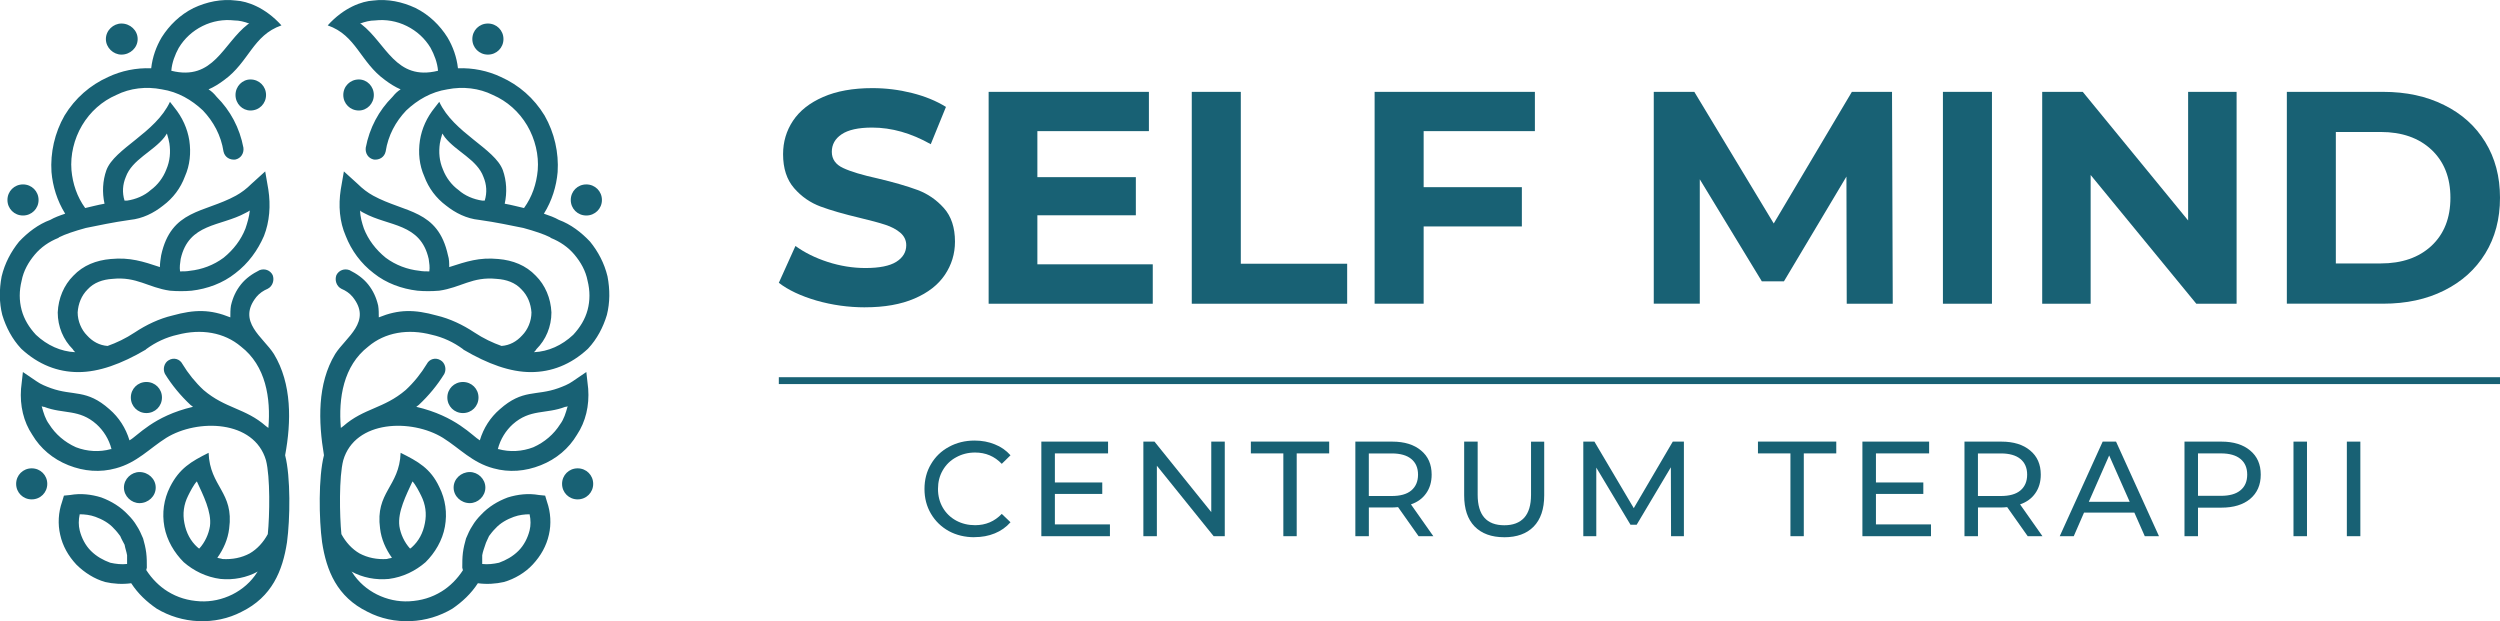
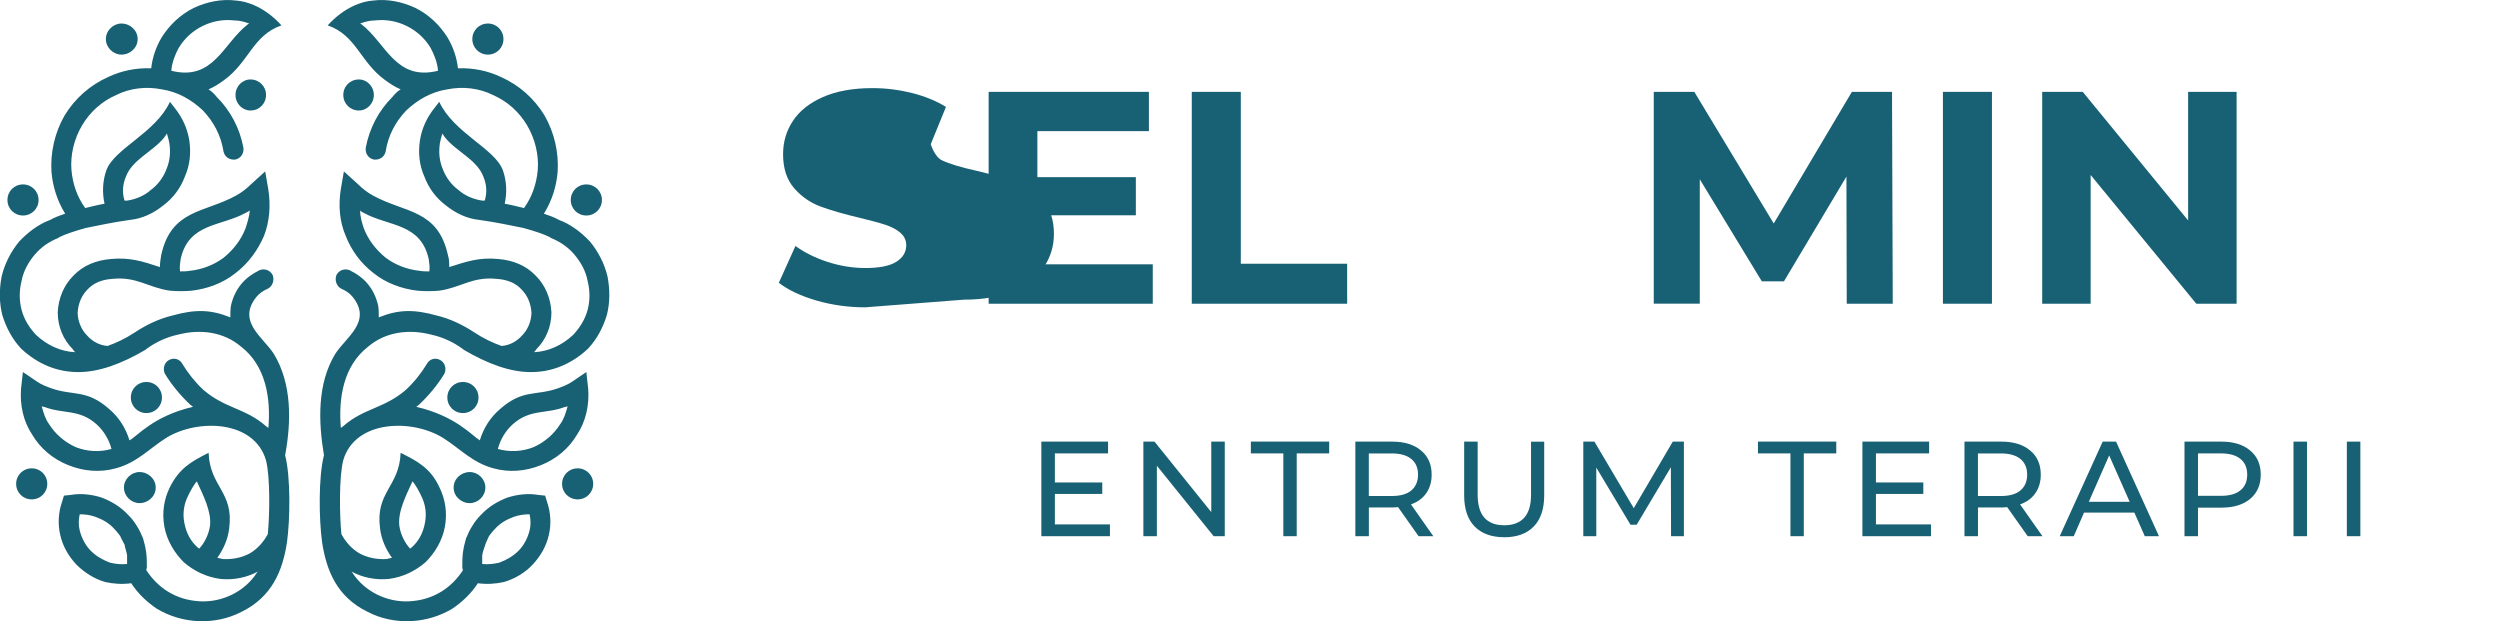
<svg xmlns="http://www.w3.org/2000/svg" id="a" viewBox="0 0 681.19 169.27">
  <defs>
    <style>.g{fill:#186174;}</style>
  </defs>
  <path id="b" class="g" d="M25.96,140.81c-1.36-.5-2.89-.68-4.24-.68-.34,1.53-.34,3.05,0,4.4.51,2.03,1.53,4.07,3.06,5.58,1.53,1.53,3.39,2.54,5.26,3.22,1.53.34,3.06.51,4.59.34v-2.37c-.17-1.01-.51-1.86-.68-2.87-.34-.68-.85-1.53-1.19-2.37-.51-.68-1.02-1.36-1.7-2.03-1.35-1.53-3.22-2.54-5.09-3.22ZM33.94,54.66h.68c2.38-.34,4.76-1.35,6.45-2.88,1.87-1.35,3.4-3.38,4.24-5.58,1.02-2.37,1.19-4.74.85-7.11-.18-.85-.34-1.69-.68-2.71-.17.34-.51.69-.69,1.02-3.06,3.89-8.83,6.09-10.52,10.83-.85,2.03-1.02,4.23-.34,6.43ZM49.05,73.95c.85,0,1.87,0,2.72-.17,3.22-.34,6.45-1.53,9.17-3.56,2.71-2.2,4.75-4.9,5.94-7.95.51-1.52,1.02-3.21,1.19-4.91-.51.34-.85.51-1.19.67-6.79,3.72-15.45,2.71-17.65,12.53-.17,1.18-.34,2.2-.17,3.39ZM48.71,13.02c-1.02,1.86-1.87,4.06-2.03,6.26,11.54,2.88,14.09-7.45,20.89-12.69l.34-.17c-1.36-.51-2.71-.85-4.08-.85-2.88-.34-5.94.17-8.66,1.53-2.71,1.35-4.92,3.38-6.45,5.92ZM53.81,149.11c.17.17.34.34.51.34,1.53-1.69,2.54-3.9,2.89-6.09.51-3.9-1.87-8.46-3.57-12.19-.85.85-1.87,2.88-2.38,3.9-1.19,2.37-1.53,4.9-1.02,7.45.51,2.71,1.7,4.91,3.56,6.6ZM30.21,122.37h.17c-.68-2.71-2.21-5.08-4.08-6.77-4.75-4.23-9-2.71-14.26-4.74-.17,0-.34,0-.68-.17.51,1.86,1.02,3.55,2.03,4.9,1.7,2.71,4.25,4.91,7.3,6.27,3.06,1.19,6.46,1.36,9.51.51ZM140.06,140.81c1.36-.5,2.89-.68,4.24-.68.34,1.53.34,3.05,0,4.4-.51,2.03-1.53,4.07-3.06,5.58-1.53,1.53-3.4,2.54-5.27,3.22-1.53.34-3.06.51-4.58.34v-2.37c.17-1.01.51-1.86.84-2.87.17-.68.68-1.53,1.02-2.37.51-.68,1.02-1.36,1.7-2.03,1.36-1.53,3.22-2.54,5.09-3.22ZM132.08,54.66h-.68c-2.38-.34-4.76-1.35-6.46-2.88-1.87-1.35-3.4-3.38-4.24-5.58-1.02-2.37-1.18-4.74-.85-7.11.17-.85.34-1.69.68-2.71.17.34.51.69.68,1.02,3.06,3.89,8.83,6.09,10.53,10.83.85,2.03,1.02,4.23.34,6.43ZM116.97,73.95c-.85,0-1.87,0-2.71-.17-3.22-.34-6.46-1.53-9.17-3.56-2.71-2.2-4.75-4.9-5.94-7.95-.51-1.52-1.02-3.21-1.02-4.91.34.34.68.51,1.02.67,6.79,3.72,15.45,2.71,17.66,12.53.17,1.18.34,2.2.17,3.39ZM117.31,13.02c1.02,1.86,1.87,4.06,2.04,6.26-11.55,2.88-14.1-7.45-20.89-12.69l-.34-.17c1.36-.51,2.71-.85,4.07-.85,2.89-.34,5.94.17,8.66,1.53,2.72,1.35,4.93,3.38,6.46,5.92ZM112.22,149.11c-.18.17-.34.34-.51.34-1.53-1.69-2.55-3.9-2.89-6.09-.51-3.9,1.87-8.46,3.57-12.19.84.85,1.87,2.88,2.37,3.9,1.19,2.37,1.53,4.9,1.02,7.45-.5,2.71-1.69,4.91-3.56,6.6ZM135.82,122.37h-.17c.68-2.71,2.2-5.08,4.07-6.77,4.76-4.23,9-2.71,14.27-4.74.17,0,.34,0,.68-.17-.51,1.86-1.02,3.55-2.04,4.9-1.7,2.71-4.24,4.91-7.3,6.27-3.06,1.19-6.46,1.36-9.51.51ZM126.14,155.37c-1.53,2.37-3.56,4.4-5.77,5.76-2.72,1.69-5.6,2.53-8.83,2.71-3.06.17-6.11-.51-8.83-1.86-2.71-1.36-5.09-3.39-6.79-6.09l-.17-.17c3.06,1.68,6.62,2.37,10.19,2.03,3.91-.51,7.3-2.21,10.02-4.57,2.55-2.54,4.59-5.92,5.26-9.65.68-3.73.17-7.45-1.53-10.84-2.38-5.07-5.77-6.94-10.53-9.31-.34,9.31-6.96,10.66-5.6,20.65.34,2.88,1.53,5.58,3.23,7.95-.51.18-1.02.18-1.36.34-2.72.17-5.27-.34-7.48-1.53-2.04-1.18-3.74-3.05-4.93-5.25-.5-5.08-.68-15.57.51-20.14,3.22-11,18.68-11.34,27.17-6.09,4.59,2.88,7.99,6.77,13.76,8.3,4.24,1.18,8.66.84,12.9-.85,4.25-1.69,7.64-4.57,9.85-8.3,2.37-3.55,3.4-7.95,3.06-12.52l-.51-4.57-3.73,2.54c-1.19.84-2.55,1.36-3.9,1.86-6.11,2.2-9.68.17-15.96,5.76-2.55,2.2-4.42,5.08-5.43,8.46-2.03-1.18-6.46-6.6-17.32-9.14.17-.17.51-.34.68-.51,2.71-2.53,5.09-5.42,6.96-8.46.68-1.35.17-3.05-1.02-3.72-1.36-.85-3.06-.34-3.74,1.01-1.53,2.54-3.56,5.08-5.77,7.11-5.94,5.08-11.38,4.91-16.98,9.82-.17.17-.51.34-.68.5-.68-8.13.68-16.92,7.47-22.17,4.59-3.89,10.87-4.91,17.31-3.21,3.06.68,5.95,2.03,8.49,3.9l.17.17c6.62,3.89,12.73,6.1,18.34,6.1s10.86-2.04,15.45-6.27l.17-.17c2.38-2.54,4.08-5.76,5.09-9.14.85-3.38.85-6.94.17-10.49-.85-3.56-2.55-6.77-4.76-9.48-2.38-2.53-5.27-4.74-8.49-5.92-1.19-.68-2.55-1.18-4.08-1.69,2.21-3.55,3.4-7.45,3.74-11.35.34-5.24-.85-10.66-3.56-15.4-2.89-4.74-6.96-8.29-11.89-10.5-3.56-1.69-7.64-2.53-11.71-2.37-.34-3.05-1.36-5.93-2.89-8.47-2.03-3.21-4.92-6.09-8.66-7.95-3.57-1.69-7.64-2.54-11.54-2.04-3.06.18-7.98,1.87-12.4,6.77,7.81,2.71,8.83,9.99,15.63,14.9,1.36,1.02,2.71,1.87,4.24,2.54-.85.51-1.53,1.18-2.21,2.03-3.74,3.73-6.28,8.47-7.3,13.88-.17,1.52.68,2.88,2.21,3.21,1.53.17,2.88-.67,3.22-2.2.68-4.4,2.71-8.13,5.6-11.17,3.06-2.88,6.79-5.08,11.21-5.76,4.24-.84,8.66-.34,12.4,1.53,3.9,1.69,7.13,4.57,9.34,8.29,2.2,3.73,3.22,8.12,2.89,12.19-.34,3.73-1.53,7.28-3.74,10.33-1.53-.34-3.39-.85-5.26-1.18.68-3.05.51-6.27-.51-9.14-2.21-5.92-13.41-10.15-17.32-18.62l-1.19,1.53c-2.21,2.71-3.57,5.75-4.08,8.97-.51,3.39-.17,6.77,1.19,9.82,1.19,3.22,3.22,5.92,5.94,7.95,2.55,2.03,5.6,3.56,9,3.9,4.75.67,8.66,1.52,12.05,2.2,3.06.84,5.6,1.69,7.3,2.54l.17.17c2.55,1.02,4.76,2.54,6.46,4.57,1.7,2.03,3.06,4.4,3.57,7.11.68,2.71.68,5.42,0,7.96-.68,2.54-2.04,4.74-3.91,6.76-3.06,2.88-6.79,4.57-10.7,4.74.34-.34.51-.51.68-.84,2.55-2.54,4.08-6.1,4.08-9.99-.18-3.89-1.7-7.45-4.25-9.99-2.72-2.87-6.28-4.23-10.19-4.57-5.26-.51-8.66.68-13.41,2.2,0-1.02,0-2.2-.34-3.21-2.72-12.53-11.72-11.52-20.38-16.25-1.53-.85-2.88-1.87-4.24-3.22l-3.74-3.39-.85,4.91c-.68,4.39-.34,8.8,1.36,12.69,1.53,3.9,4.08,7.45,7.64,10.16,3.39,2.71,7.64,4.24,11.88,4.74,1.87.17,3.9.17,5.95,0,5.94-.85,9-3.89,15.62-3.22,2.72.17,5.1,1.02,6.79,2.87,1.7,1.69,2.55,3.9,2.72,6.27,0,2.37-1.02,4.74-2.54,6.27-1.53,1.69-3.4,2.7-5.61,2.87-2.37-.84-4.93-2.03-7.47-3.72-3.06-2.03-6.62-3.73-10.19-4.57-6.11-1.7-10.36-1.7-15.79.5,0-1.02,0-2.21-.17-3.21-.51-2.2-1.37-4.06-2.72-5.76-1.36-1.69-3.06-2.88-5.09-3.9-1.36-.51-2.89,0-3.57,1.36-.51,1.35,0,3.04,1.36,3.72,1.19.51,2.21,1.18,3.06,2.2,5.43,6.76-1.87,11-4.75,15.57-4.93,8.13-4.59,18.45-3.06,27.59-1.53,5.92-1.37,17.43-.51,23.7,1.19,7.78,4.07,14.89,12.39,18.96,3.57,1.86,7.64,2.71,11.72,2.54,4.08-.17,7.98-1.36,11.38-3.39,2.71-1.86,5.09-4.06,6.96-6.94,2.37.34,4.92.17,7.13-.34,2.88-.84,5.77-2.54,7.8-4.74,2.21-2.37,3.74-5.08,4.42-8.13.68-2.88.5-6.1-.51-8.97l-.51-1.69-1.7-.17c-2.89-.51-5.77-.18-8.49.67-2.71,1.01-5.26,2.54-7.3,4.74-.84.84-1.69,1.86-2.37,3.04-.69,1.02-1.19,2.2-1.7,3.39-.34,1.18-.68,2.54-.85,3.89-.17,1.35-.17,2.71-.17,4.07,0,.17.17.5.17.67ZM101.86,25.88c0-2.37-1.87-4.23-4.08-4.23-2.38,0-4.24,1.85-4.24,4.23s1.87,4.23,4.24,4.23c2.21,0,4.08-1.86,4.08-4.23ZM72.49,25.88c0-2.37-1.87-4.23-4.24-4.23-2.21,0-4.08,1.85-4.08,4.23s1.87,4.23,4.08,4.23c2.38,0,4.24-1.86,4.24-4.23ZM130.38,108.31c0-2.37-1.87-4.23-4.24-4.23s-4.25,1.86-4.25,4.23,1.87,4.24,4.25,4.24,4.24-1.86,4.24-4.24ZM44.13,108.31c0-2.37-1.87-4.23-4.24-4.23s-4.24,1.86-4.24,4.23,1.87,4.24,4.24,4.24,4.24-1.86,4.24-4.24ZM10.51,54.49c0-2.37-1.87-4.24-4.24-4.24s-4.24,1.86-4.24,4.24,1.87,4.23,4.24,4.23,4.24-1.87,4.24-4.23ZM164.01,54.49c0-2.37-1.87-4.24-4.25-4.24s-4.24,1.86-4.24,4.24,1.87,4.23,4.24,4.23,4.25-1.87,4.25-4.23ZM137.18,10.64c0-2.37-1.87-4.23-4.24-4.23s-4.24,1.87-4.24,4.23,1.87,4.24,4.24,4.24,4.24-1.86,4.24-4.24ZM37.51,10.64c0-2.37-2.04-4.23-4.42-4.23-2.21,0-4.24,1.87-4.24,4.23s2.04,4.24,4.24,4.24c2.38,0,4.42-1.86,4.42-4.24ZM42.43,132.85c0-2.37-2.04-4.23-4.42-4.23-2.2,0-4.24,1.86-4.24,4.23s2.04,4.24,4.24,4.24c2.38,0,4.42-1.86,4.42-4.24ZM132.25,132.85c0-2.37-2.03-4.23-4.24-4.23-2.38,0-4.41,1.86-4.41,4.23s2.03,4.24,4.41,4.24c2.21,0,4.24-1.86,4.24-4.24ZM161.63,131.84c0-2.37-1.87-4.23-4.24-4.23s-4.24,1.86-4.24,4.23,1.87,4.23,4.24,4.23,4.24-1.86,4.24-4.23ZM12.88,131.84c0-2.37-1.87-4.23-4.24-4.23s-4.24,1.86-4.24,4.23,1.87,4.23,4.24,4.23,4.24-1.86,4.24-4.23ZM39.88,155.37c1.53,2.37,3.57,4.4,5.77,5.76,2.71,1.69,5.6,2.53,8.83,2.71,3.06.17,6.11-.51,8.83-1.86,2.71-1.36,5.09-3.39,6.79-6.09l.17-.17c-3.06,1.68-6.62,2.37-10.19,2.03-3.9-.51-7.3-2.21-10.02-4.57-2.55-2.54-4.58-5.92-5.27-9.65-.68-3.73-.17-7.45,1.53-10.84,2.55-5.07,5.77-6.94,10.52-9.31.34,9.31,6.96,10.66,5.6,20.65-.34,2.88-1.53,5.58-3.22,7.95.51.18,1.02.18,1.36.34,2.72.17,5.27-.34,7.47-1.53,2.04-1.18,3.73-3.05,4.92-5.25.51-5.08.69-15.57-.5-20.14-3.23-11-18.68-11.34-27.17-6.09-4.58,2.88-7.98,6.77-13.75,8.3-4.24,1.18-8.66.84-12.91-.85-4.24-1.69-7.64-4.57-9.85-8.3-2.38-3.55-3.4-7.95-3.06-12.52l.51-4.57,3.74,2.54c1.19.84,2.55,1.36,3.9,1.86,6.11,2.2,9.68.17,15.96,5.76,2.55,2.2,4.42,5.08,5.44,8.46,2.21-1.18,6.45-6.6,17.31-9.14-.17-.17-.51-.34-.68-.51-2.71-2.53-5.09-5.42-6.96-8.46-.68-1.35-.18-3.05,1.01-3.72,1.37-.85,3.06-.34,3.74,1.01,1.53,2.54,3.57,5.08,5.77,7.11,5.95,5.08,11.38,4.91,16.98,9.82.17.17.5.34.68.5.68-8.13-.68-16.92-7.47-22.17-4.59-3.89-10.87-4.91-17.32-3.21-3.06.68-5.94,2.03-8.49,3.9l-.17.17c-6.62,3.89-12.74,6.1-18.34,6.1s-10.86-2.04-15.45-6.27l-.17-.17c-2.38-2.54-4.08-5.76-5.1-9.14-.85-3.38-.85-6.94-.17-10.49.85-3.56,2.55-6.77,4.75-9.48,2.38-2.53,5.27-4.74,8.49-5.92,1.19-.68,2.54-1.18,4.07-1.69-2.2-3.55-3.39-7.45-3.73-11.35-.34-5.24.85-10.66,3.56-15.4,2.89-4.74,6.97-8.29,11.89-10.5,3.56-1.69,7.64-2.53,11.72-2.37.34-3.05,1.36-5.93,2.88-8.47,2.04-3.21,4.93-6.09,8.66-7.95,3.57-1.69,7.64-2.54,11.55-2.04,3.06.18,7.98,1.87,12.4,6.77-7.81,2.71-8.83,9.99-15.62,14.9-1.36,1.02-2.71,1.87-4.25,2.54.85.51,1.53,1.18,2.21,2.03,3.74,3.73,6.28,8.47,7.3,13.88.17,1.52-.68,2.88-2.21,3.21-1.53.17-2.89-.67-3.22-2.2-.68-4.4-2.72-8.13-5.6-11.17-3.06-2.88-6.79-5.08-11.21-5.76-4.24-.84-8.66-.34-12.39,1.53-3.9,1.69-7.13,4.57-9.34,8.29-2.21,3.73-3.22,8.12-2.89,12.19.34,3.73,1.53,7.28,3.74,10.33,1.53-.34,3.4-.85,5.27-1.18-.68-3.05-.51-6.27.51-9.14,2.21-5.92,13.41-10.15,17.32-18.62l1.19,1.53c2.2,2.71,3.56,5.75,4.08,8.97.5,3.39.17,6.77-1.19,9.82-1.19,3.22-3.23,5.92-5.95,7.95-2.54,2.03-5.6,3.56-9,3.9-4.76.67-8.66,1.52-12.05,2.2-3.06.84-5.61,1.69-7.3,2.54l-.18.17c-2.55,1.02-4.75,2.54-6.45,4.57-1.7,2.03-3.06,4.4-3.57,7.11-.68,2.71-.68,5.42,0,7.96.68,2.54,2.03,4.74,3.9,6.76,3.06,2.88,6.8,4.57,10.7,4.74-.34-.34-.51-.51-.68-.84-2.54-2.54-4.08-6.1-4.08-9.99.17-3.89,1.7-7.45,4.24-9.99,2.71-2.87,6.28-4.23,10.19-4.57,5.26-.51,8.83.68,13.41,2.2,0-1.02.17-2.2.34-3.21,2.72-12.53,11.72-11.52,20.37-16.25,1.53-.85,2.89-1.87,4.24-3.22l3.74-3.39.85,4.91c.68,4.39.34,8.8-1.19,12.69-1.7,3.9-4.24,7.45-7.81,10.16-3.4,2.71-7.64,4.24-11.88,4.74-1.87.17-3.91.17-5.94,0-5.95-.85-9-3.89-15.63-3.22-2.71.17-5.09,1.02-6.79,2.87-1.69,1.69-2.55,3.9-2.71,6.27,0,2.37,1.02,4.74,2.55,6.27,1.53,1.69,3.4,2.7,5.6,2.87,2.38-.84,4.93-2.03,7.47-3.72,3.06-2.03,6.62-3.73,10.19-4.57,6.11-1.7,10.36-1.7,15.79.5,0-1.02,0-2.21.17-3.21.51-2.2,1.36-4.06,2.72-5.76,1.36-1.69,3.06-2.88,5.09-3.9,1.36-.51,2.89,0,3.56,1.36.51,1.35,0,3.04-1.36,3.72-1.19.51-2.2,1.18-3.06,2.2-5.43,6.76,1.87,11,4.75,15.57,4.93,8.13,4.76,18.45,3.06,27.59,1.53,5.92,1.36,17.43.51,23.7-1.19,7.78-4.08,14.89-12.39,18.96-3.57,1.86-7.64,2.71-11.72,2.54-4.08-.17-7.98-1.36-11.38-3.39-2.71-1.86-5.09-4.06-6.96-6.94-2.38.34-4.93.17-7.13-.34-2.89-.84-5.6-2.54-7.81-4.74-2.21-2.37-3.74-5.08-4.41-8.13-.68-2.88-.51-6.1.51-8.97l.51-1.69,1.7-.17c2.88-.51,5.77-.18,8.49.67,2.71,1.01,5.26,2.54,7.3,4.74.85.84,1.7,1.86,2.38,3.04.68,1.02,1.19,2.2,1.7,3.39.34,1.18.68,2.54.85,3.89.17,1.35.17,2.71.17,4.07,0,.17-.17.5-.17.67Z" />
  <g id="c">
    <g id="d">
-       <path class="g" d="M265.51,146.38c-2.59,0-4.92-.56-6.99-1.68-2.05-1.14-3.67-2.71-4.85-4.71-1.19-2.02-1.77-4.26-1.77-6.76s.58-4.77,1.77-6.76c1.18-2.02,2.81-3.59,4.89-4.71,2.07-1.14,4.4-1.72,6.99-1.72,2.02,0,3.84.35,5.5,1.03,1.68.65,3.1,1.65,4.29,2.98l-2.38,2.33c-1.96-2.05-4.38-3.08-7.27-3.08-1.9,0-3.62.44-5.17,1.3-1.56.84-2.77,2.03-3.64,3.54-.87,1.49-1.3,3.19-1.3,5.08s.43,3.57,1.3,5.08c.86,1.49,2.07,2.68,3.64,3.54,1.55.84,3.27,1.26,5.17,1.26,2.89,0,5.31-1.03,7.27-3.08l2.38,2.28c-1.19,1.34-2.61,2.35-4.29,3.03-1.68.69-3.53,1.03-5.55,1.03Z" />
      <path class="g" d="M302.43,142.88v3.22h-18.69v-25.77h18.18v3.22h-14.49v7.92h12.91v3.12h-12.91v8.3h15.01Z" />
      <path class="g" d="M333.72,120.33v25.77h-3.03l-15.47-19.2v19.2h-3.68v-25.77h3.03l15.47,19.2v-19.2h3.68Z" />
      <path class="g" d="M349.68,123.54h-8.85v-3.22h21.34v3.22h-8.85v22.56h-3.64v-22.56Z" />
      <path class="g" d="M386.53,146.1l-5.59-7.92c-.69.07-1.21.09-1.58.09h-6.38v7.83h-3.68v-25.77h10.07c3.32,0,5.93.82,7.83,2.42,1.92,1.58,2.89,3.77,2.89,6.57,0,1.99-.5,3.68-1.49,5.08-.97,1.4-2.35,2.41-4.15,3.03l6.1,8.67h-4.01ZM379.21,135.15c2.33,0,4.1-.49,5.31-1.49,1.23-1.03,1.86-2.47,1.86-4.33s-.63-3.29-1.86-4.29c-1.21-.99-2.98-1.49-5.31-1.49h-6.24v11.6h6.24Z" />
      <path class="g" d="M409.85,146.38c-3.45,0-6.14-.98-8.06-2.94-1.9-1.96-2.84-4.78-2.84-8.48v-14.63h3.68v14.49c0,5.53,2.42,8.3,7.27,8.3,2.35,0,4.16-.68,5.41-2.05,1.23-1.36,1.86-3.45,1.86-6.24v-14.49h3.59v14.63c0,3.73-.97,6.57-2.89,8.53-1.9,1.93-4.57,2.89-8.02,2.89Z" />
      <path class="g" d="M455.32,146.1l-.05-18.78-9.32,15.66h-1.68l-9.32-15.57v18.69h-3.54v-25.77h3.03l10.72,18.13,10.63-18.13h3.03v25.77h-3.5Z" />
      <path class="g" d="M487.85,123.54h-8.85v-3.22h21.34v3.22h-8.85v22.56h-3.64v-22.56Z" />
      <path class="g" d="M526.15,142.88v3.22h-18.69v-25.77h18.18v3.22h-14.49v7.92h12.91v3.12h-12.91v8.3h15.01Z" />
      <path class="g" d="M552.5,146.1l-5.59-7.92c-.69.07-1.21.09-1.58.09h-6.38v7.83h-3.68v-25.77h10.07c3.32,0,5.93.82,7.83,2.42,1.92,1.58,2.89,3.77,2.89,6.57,0,1.99-.5,3.68-1.49,5.08-.97,1.4-2.35,2.41-4.15,3.03l6.1,8.67h-4.01ZM545.18,135.15c2.33,0,4.1-.49,5.31-1.49,1.23-1.03,1.86-2.47,1.86-4.33s-.63-3.29-1.86-4.29c-1.21-.99-2.98-1.49-5.31-1.49h-6.24v11.6h6.24Z" />
      <path class="g" d="M581.55,139.67h-13.7l-2.8,6.43h-3.82l11.7-25.77h3.64l11.7,25.77h-3.87l-2.84-6.43ZM580.29,136.73l-5.59-12.63-5.55,12.63h11.14Z" />
      <path class="g" d="M605.28,120.33c3.32,0,5.93.82,7.83,2.42,1.92,1.58,2.89,3.77,2.89,6.57s-.97,5.01-2.89,6.62c-1.9,1.58-4.51,2.38-7.83,2.38h-6.38v7.78h-3.68v-25.77h10.07ZM605.14,135.1c2.33,0,4.1-.49,5.31-1.49,1.23-.99,1.86-2.42,1.86-4.29s-.63-3.29-1.86-4.29c-1.21-.99-2.98-1.49-5.31-1.49h-6.24v11.56h6.24Z" />
      <path class="g" d="M624.92,120.33h3.68v25.77h-3.68v-25.77Z" />
      <path class="g" d="M639.46,120.33h3.68v25.77h-3.68v-25.77Z" />
    </g>
-     <rect id="e" class="g" x="212.21" y="102.78" width="468.98" height="1.87" />
    <g id="f">
-       <path class="g" d="M235.72,83.74c-4.56,0-8.97-.62-13.24-1.84-4.28-1.25-7.69-2.86-10.27-4.84l4.53-10.04c2.47,1.8,5.41,3.26,8.83,4.37,3.41,1.09,6.82,1.64,10.23,1.64,3.8,0,6.6-.56,8.4-1.68,1.82-1.14,2.73-2.66,2.73-4.53,0-1.35-.54-2.48-1.6-3.4-1.07-.91-2.45-1.64-4.14-2.19-1.67-.55-3.94-1.15-6.8-1.84-4.4-1.04-8.01-2.08-10.82-3.12-2.79-1.04-5.19-2.7-7.19-5-2.01-2.31-3.01-5.4-3.01-9.26,0-3.36.9-6.39,2.7-9.1,1.82-2.73,4.55-4.89,8.2-6.48,3.67-1.61,8.14-2.42,13.44-2.42,3.67,0,7.27.45,10.78,1.33,3.53.89,6.62,2.15,9.26,3.79l-4.14,10.16c-5.34-3.02-10.66-4.53-15.98-4.53-3.75,0-6.52.62-8.32,1.84-1.78,1.2-2.66,2.79-2.66,4.77s1.03,3.46,3.09,4.41c2.05.97,5.2,1.91,9.45,2.85,4.39,1.04,7.99,2.09,10.78,3.12,2.81,1.04,5.21,2.7,7.23,4.96,2,2.25,3.01,5.29,3.01,9.14,0,3.31-.93,6.33-2.77,9.06-1.83,2.71-4.59,4.86-8.28,6.44-3.67,1.58-8.15,2.38-13.44,2.38Z" />
+       <path class="g" d="M235.72,83.74c-4.56,0-8.97-.62-13.24-1.84-4.28-1.25-7.69-2.86-10.27-4.84l4.53-10.04c2.47,1.8,5.41,3.26,8.83,4.37,3.41,1.09,6.82,1.64,10.23,1.64,3.8,0,6.6-.56,8.4-1.68,1.82-1.14,2.73-2.66,2.73-4.53,0-1.35-.54-2.48-1.6-3.4-1.07-.91-2.45-1.64-4.14-2.19-1.67-.55-3.94-1.15-6.8-1.84-4.4-1.04-8.01-2.08-10.82-3.12-2.79-1.04-5.19-2.7-7.19-5-2.01-2.31-3.01-5.4-3.01-9.26,0-3.36.9-6.39,2.7-9.1,1.82-2.73,4.55-4.89,8.2-6.48,3.67-1.61,8.14-2.42,13.44-2.42,3.67,0,7.27.45,10.78,1.33,3.53.89,6.62,2.15,9.26,3.79l-4.14,10.16s1.03,3.46,3.09,4.41c2.05.97,5.2,1.91,9.45,2.85,4.39,1.04,7.99,2.09,10.78,3.12,2.81,1.04,5.21,2.7,7.23,4.96,2,2.25,3.01,5.29,3.01,9.14,0,3.31-.93,6.33-2.77,9.06-1.83,2.71-4.59,4.86-8.28,6.44-3.67,1.58-8.15,2.38-13.44,2.38Z" />
      <path class="g" d="M314.1,72.02v10.74h-44.72V25.03h43.67v10.7h-30.39v12.54h26.83v10.39h-26.83v13.36h31.44Z" />
      <path class="g" d="M324.73,25.03h13.36v46.83h28.98v10.9h-42.34V25.03Z" />
-       <path class="g" d="M387.91,35.73v15.27h26.76v10.7h-26.76v21.05h-13.36V25.03h43.67v10.7h-30.31Z" />
      <path class="g" d="M503.19,82.76l-.08-34.65-17.03,28.55h-6.02l-16.91-27.81v33.9h-12.54V25.03h11.05l21.64,35.86,21.29-35.86h10.94l.2,57.73h-12.54Z" />
      <path class="g" d="M529.4,25.03h13.36v57.73h-13.36V25.03Z" />
      <path class="g" d="M609.42,25.03v57.73h-10.98l-28.79-35.08v35.08h-13.2V25.03h11.05l28.71,35.04V25.03h13.2Z" />
-       <path class="g" d="M623.11,25.03h26.25c6.27,0,11.81,1.2,16.6,3.59,4.81,2.37,8.55,5.73,11.21,10.08,2.68,4.36,4.02,9.41,4.02,15.19s-1.35,10.85-4.02,15.19c-2.66,4.33-6.4,7.69-11.21,10.08-4.79,2.4-10.33,3.59-16.6,3.59h-26.25V25.03ZM648.69,71.78c5.78,0,10.39-1.6,13.83-4.8,3.44-3.22,5.16-7.59,5.16-13.09s-1.72-9.85-5.16-13.09c-3.44-3.22-8.05-4.84-13.83-4.84h-12.23v35.82h12.23Z" />
    </g>
  </g>
</svg>